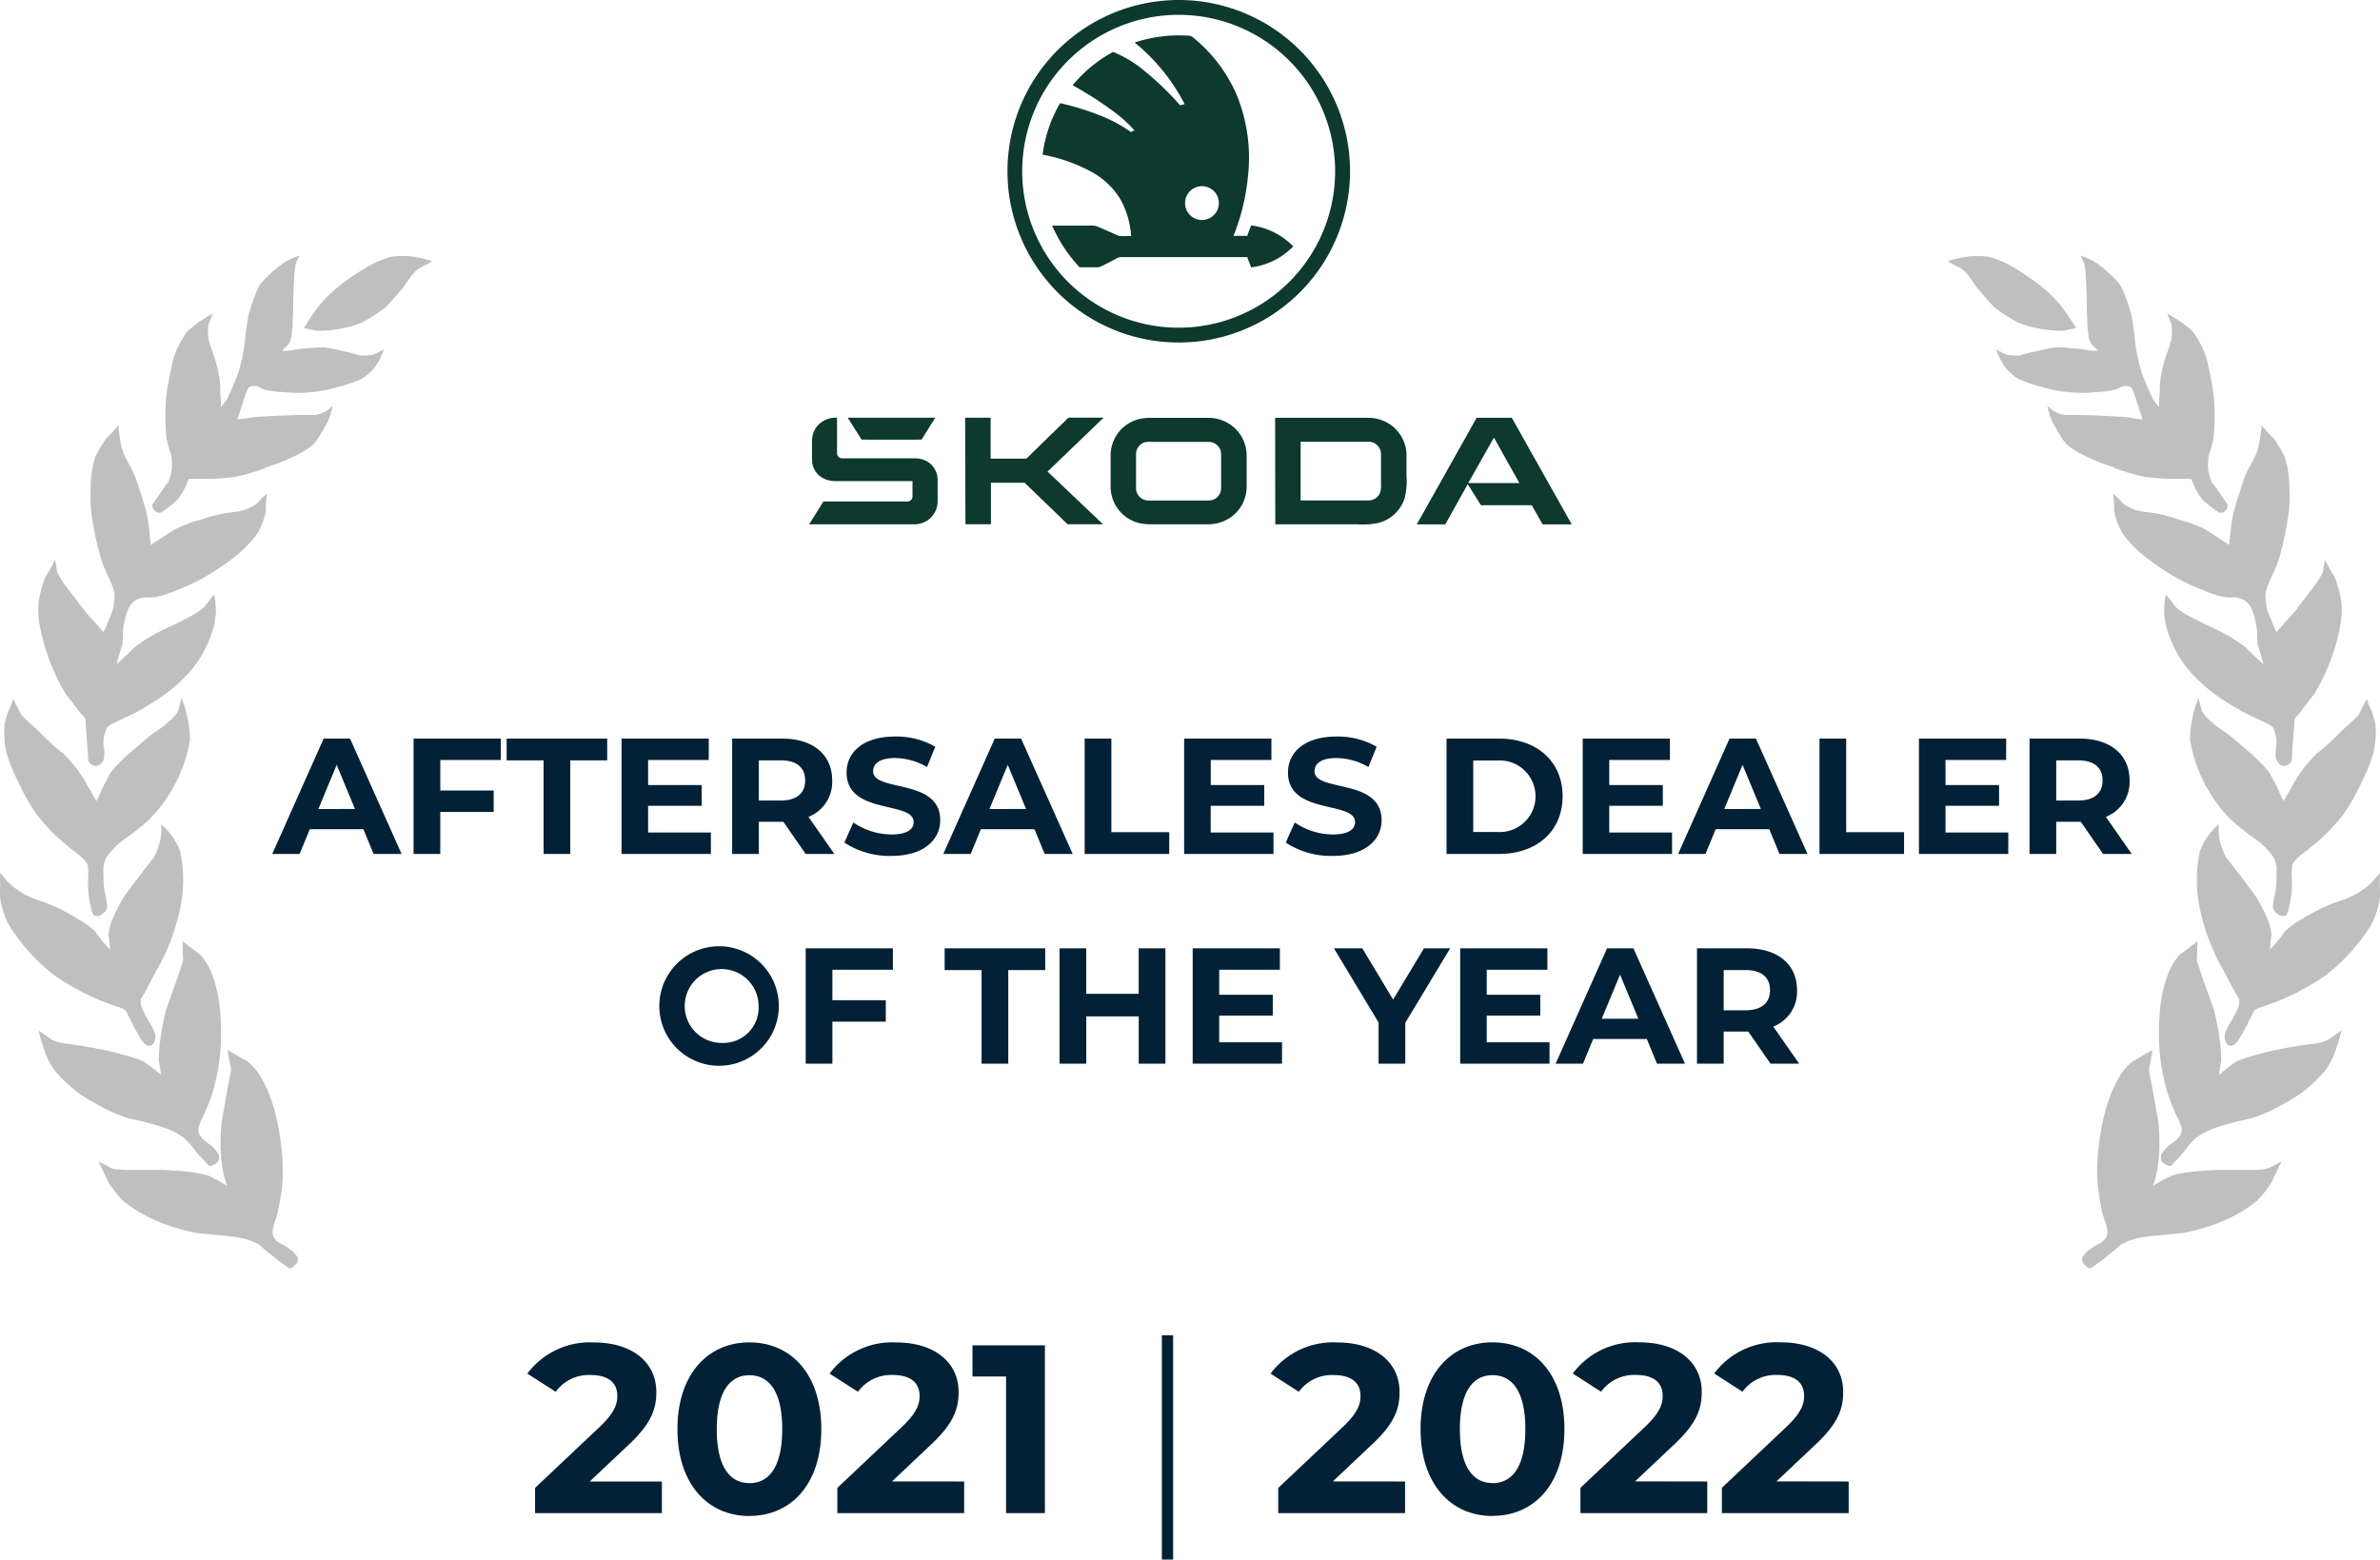
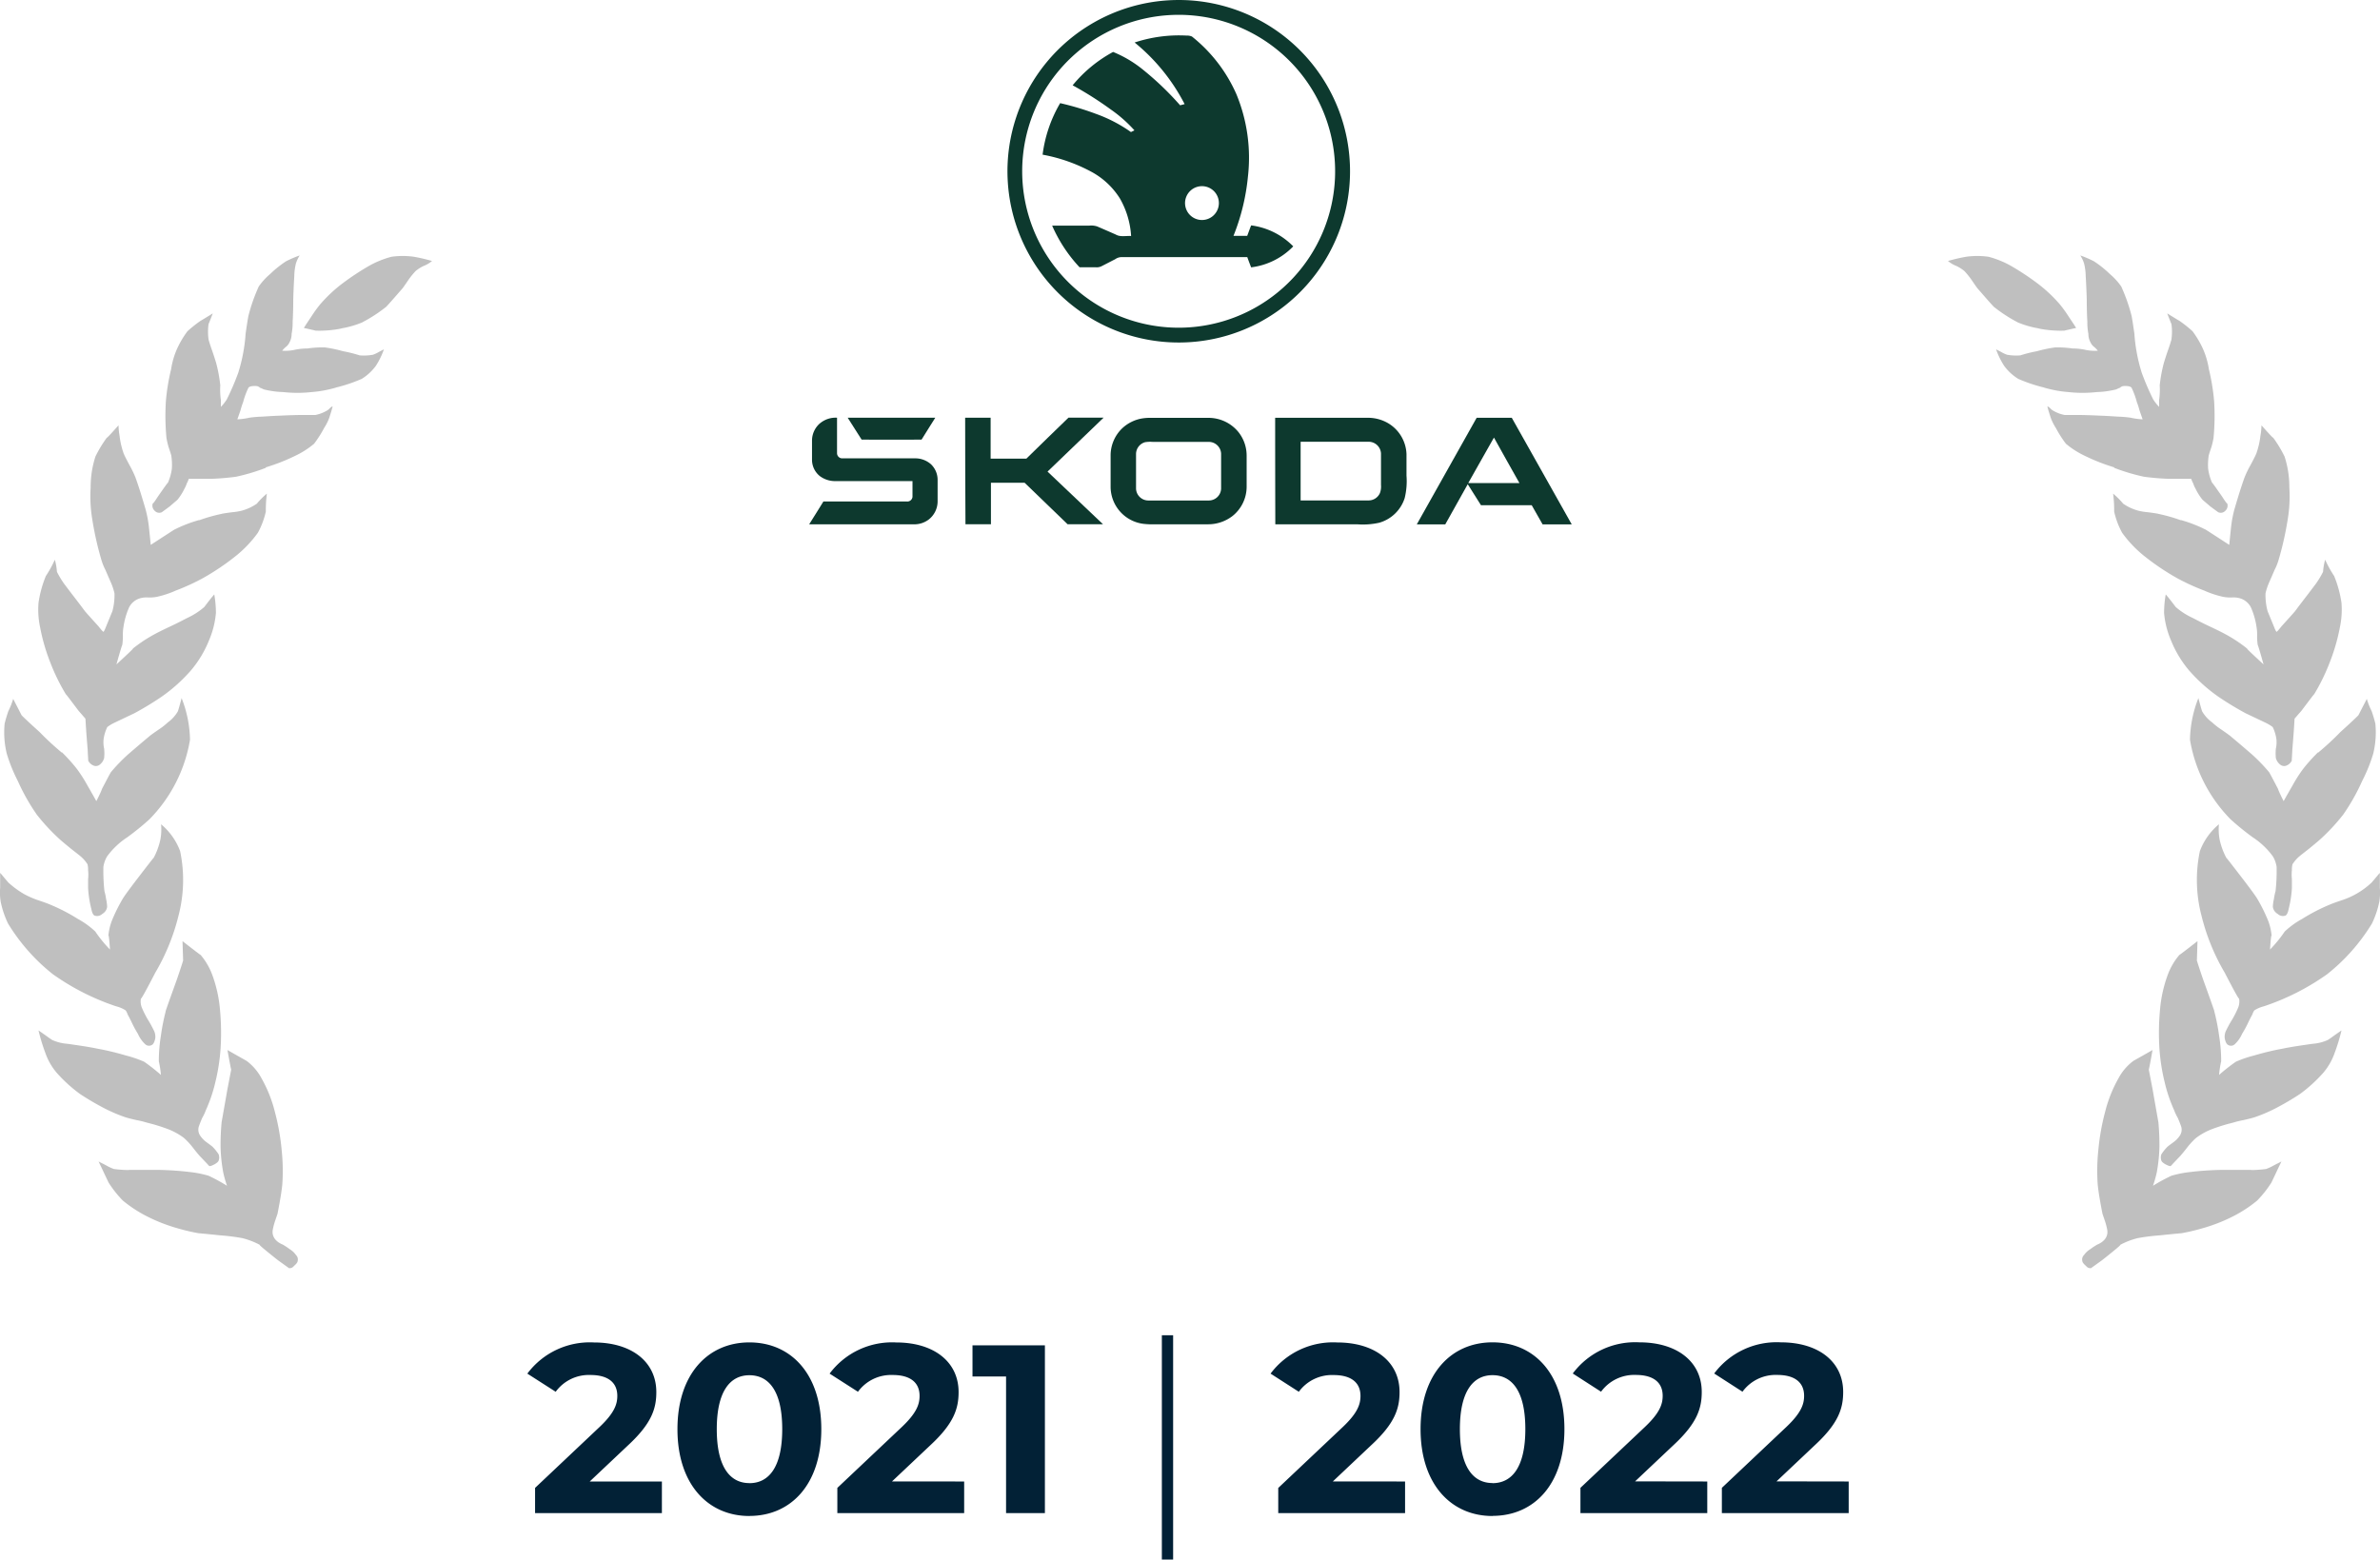
<svg xmlns="http://www.w3.org/2000/svg" width="158.83" height="104.104" viewBox="0 0 158.83 104.104">
  <g transform="translate(0 -1)">
    <path d="M39.356,99.888l2.576-2.432C43.5,96,43.8,95.008,43.8,93.92c0-2.032-1.664-3.312-4.16-3.312a5.2,5.2,0,0,0-4.448,2.08L37.084,93.9a2.739,2.739,0,0,1,2.32-1.12c1.184,0,1.792.512,1.792,1.392,0,.544-.176,1.12-1.168,2.064l-4.32,4.08V102h8.464V99.888Zm10.654,2.3c2.768,0,4.8-2.1,4.8-5.792s-2.032-5.792-4.8-5.792c-2.752,0-4.8,2.1-4.8,5.792S47.258,102.192,50.01,102.192Zm0-2.192c-1.28,0-2.176-1.056-2.176-3.6s.9-3.6,2.176-3.6c1.3,0,2.192,1.056,2.192,3.6S51.306,100,50.01,100Zm9.518-.112L62.1,97.456c1.568-1.456,1.872-2.448,1.872-3.536,0-2.032-1.664-3.312-4.16-3.312a5.2,5.2,0,0,0-4.448,2.08L57.256,93.9a2.739,2.739,0,0,1,2.32-1.12c1.184,0,1.792.512,1.792,1.392,0,.544-.176,1.12-1.168,2.064l-4.32,4.08V102h8.464V99.888ZM64.9,90.8v2.08h2.24V102h2.592V90.8Zm12.637,14.3V90.128h.752V105.1Zm11.411-5.216,2.576-2.432C93.093,96,93.4,95.008,93.4,93.92c0-2.032-1.664-3.312-4.16-3.312a5.2,5.2,0,0,0-4.448,2.08L86.677,93.9A2.739,2.739,0,0,1,89,92.784c1.184,0,1.792.512,1.792,1.392,0,.544-.176,1.12-1.168,2.064l-4.32,4.08V102h8.464V99.888Zm10.654,2.3c2.768,0,4.8-2.1,4.8-5.792s-2.032-5.792-4.8-5.792c-2.752,0-4.8,2.1-4.8,5.792S96.852,102.192,99.6,102.192Zm0-2.192c-1.28,0-2.176-1.056-2.176-3.6s.9-3.6,2.176-3.6c1.3,0,2.192,1.056,2.192,3.6S100.9,100,99.6,100Zm9.517-.112,2.576-2.432c1.568-1.456,1.872-2.448,1.872-3.536,0-2.032-1.664-3.312-4.16-3.312a5.2,5.2,0,0,0-4.448,2.08l1.888,1.216a2.739,2.739,0,0,1,2.32-1.12c1.184,0,1.792.512,1.792,1.392,0,.544-.176,1.12-1.168,2.064l-4.32,4.08V102h8.464V99.888Zm9.438,0,2.576-2.432c1.568-1.456,1.872-2.448,1.872-3.536,0-2.032-1.664-3.312-4.16-3.312a5.2,5.2,0,0,0-4.448,2.08l1.888,1.216a2.739,2.739,0,0,1,2.32-1.12c1.184,0,1.792.512,1.792,1.392,0,.544-.176,1.12-1.168,2.064l-4.32,4.08V102h8.464V99.888Z" fill="#022136" />
-     <path d="M24.933,58H26.8L23.36,50.3H21.6L18.168,58h1.826l.682-1.65h3.575Zm-3.685-3,1.221-2.948L23.69,55ZM33.421,51.73V50.3H27.6V58h1.782V55.195h3.564v-1.43H29.383V51.73ZM36.276,58h1.782V51.752h2.464V50.3h-6.71v1.452h2.464Zm6.976-1.43V54.788h3.575V53.4H43.251V51.73H47.3V50.3H41.48V58h5.962V56.57ZM55.68,58l-1.727-2.475a2.5,2.5,0,0,0,1.584-2.431c0-1.727-1.287-2.794-3.344-2.794H48.86V58h1.782V55.855h1.639L53.766,58Zm-1.947-4.906c0,.836-.55,1.342-1.639,1.342H50.642V51.752h1.452C53.183,51.752,53.733,52.247,53.733,53.094Zm5.746,5.038c2.2,0,3.267-1.1,3.267-2.387,0-2.827-4.477-1.848-4.477-3.267,0-.484.407-.88,1.463-.88a4.349,4.349,0,0,1,2.134.6l.55-1.353a5.165,5.165,0,0,0-2.673-.682c-2.189,0-3.245,1.089-3.245,2.4,0,2.86,4.477,1.87,4.477,3.311,0,.473-.429.825-1.485.825a4.529,4.529,0,0,1-2.541-.8l-.6,1.342A5.488,5.488,0,0,0,59.479,58.132ZM69.717,58h1.87l-3.443-7.7h-1.76L62.952,58h1.826l.682-1.65h3.575Zm-3.685-3,1.221-2.948L68.474,55Zm6.354,3h5.643V56.548H74.168V50.3H72.386Zm8.41-1.43V54.788H84.37V53.4H80.8V51.73h4.048V50.3H79.024V58h5.962V56.57Zm8.139,1.562c2.2,0,3.267-1.1,3.267-2.387,0-2.827-4.477-1.848-4.477-3.267,0-.484.407-.88,1.463-.88a4.349,4.349,0,0,1,2.134.6l.55-1.353a5.165,5.165,0,0,0-2.673-.682c-2.189,0-3.245,1.089-3.245,2.4,0,2.86,4.477,1.87,4.477,3.311,0,.473-.429.825-1.485.825a4.529,4.529,0,0,1-2.541-.8l-.6,1.342A5.488,5.488,0,0,0,88.934,58.132Zm7.6-.132h3.5c2.519,0,4.246-1.518,4.246-3.85s-1.727-3.85-4.246-3.85h-3.5Zm1.782-1.463V51.763h1.628a2.391,2.391,0,1,1,0,4.774Zm9.077.033V54.788h3.575V53.4h-3.575V51.73h4.048V50.3h-5.819V58h5.962V56.57ZM118.755,58h1.87l-3.443-7.7h-1.76L111.99,58h1.826l.682-1.65h3.575Zm-3.685-3,1.221-2.948L117.512,55Zm6.354,3h5.643V56.548h-3.861V50.3h-1.782Zm8.409-1.43V54.788h3.575V53.4h-3.575V51.73h4.048V50.3h-5.819V58h5.962V56.57ZM142.262,58l-1.727-2.475a2.5,2.5,0,0,0,1.584-2.431c0-1.727-1.287-2.794-3.344-2.794h-3.333V58h1.782V55.855h1.639L140.348,58Zm-1.947-4.906c0,.836-.55,1.342-1.639,1.342h-1.452V51.752h1.452C139.765,51.752,140.315,52.247,140.315,53.094Zm-92.1,19.038A3.988,3.988,0,1,0,44,68.15,3.985,3.985,0,0,0,48.217,72.132Zm0-1.518a2.465,2.465,0,1,1,2.409-2.464A2.349,2.349,0,0,1,48.217,70.614ZM59.588,65.73V64.3H53.769V72h1.782V69.195h3.564v-1.43H55.551V65.73ZM65.505,72h1.782V65.752h2.464V64.3h-6.71v1.452h2.464ZM75.99,64.3v3.036h-3.5V64.3H70.71V72h1.782V68.843h3.5V72h1.782V64.3Zm5.375,6.27V68.788H84.94V67.4H81.365V65.73h4.048V64.3H79.594V72h5.962V70.57ZM96.777,64.3H95.028l-2.057,3.421L90.914,64.3H89.022L92,69.25V72h1.782V69.272Zm2.441,6.27V68.788h3.575V67.4H99.218V65.73h4.048V64.3H97.447V72h5.962V70.57ZM110.58,72h1.87l-3.443-7.7h-1.76L103.815,72h1.826l.682-1.65H109.9Zm-3.685-3,1.221-2.948L109.337,69Zm13.174,3-1.727-2.475a2.5,2.5,0,0,0,1.584-2.431c0-1.727-1.287-2.794-3.344-2.794h-3.333V72h1.782V69.855h1.639L118.155,72Zm-1.947-4.906c0,.836-.55,1.342-1.639,1.342h-1.452V65.752h1.452C117.572,65.752,118.122,66.247,118.122,67.094Z" fill="#022136" />
    <path d="M136.05,22.92a6.363,6.363,0,0,1-1.37-.39,10,10,0,0,1-1.62-1.05c-.12-.12-.48-.53-1.09-1.23q-.105-.135-.42-.6a4.915,4.915,0,0,0-.46-.56,2.392,2.392,0,0,0-.56-.35,1.9,1.9,0,0,1-.53-.32,11.271,11.271,0,0,1,1.2-.28,5.328,5.328,0,0,1,1.51,0,6.347,6.347,0,0,1,1.48.6,17.245,17.245,0,0,1,1.76,1.16,9.68,9.68,0,0,1,1.51,1.41,8.3,8.3,0,0,1,.56.77c.28.42.46.69.53.81-.54.12-.8.18-.77.18a7.432,7.432,0,0,1-1.72-.14Zm5.06,9.28a12.866,12.866,0,0,1-1.97-.77,5.836,5.836,0,0,1-1.27-.81,7.523,7.523,0,0,1-.67-1.05,3.5,3.5,0,0,1-.35-.7c-.02-.07-.06-.19-.11-.35s-.08-.29-.11-.39c.05,0,.12.05.21.14a.849.849,0,0,0,.25.18,2.335,2.335,0,0,0,.7.25h.91c.26,0,.7.01,1.34.04.56.02,1,.05,1.3.07a7.382,7.382,0,0,1,.84.07,4.555,4.555,0,0,0,.81.11q-.075-.21-.21-.6a4.7,4.7,0,0,0-.18-.56,5.147,5.147,0,0,0-.35-.95c-.07-.09-.26-.13-.56-.11a.42.42,0,0,0-.21.11,2.42,2.42,0,0,0-.25.11,5.96,5.96,0,0,1-1.3.18,8.6,8.6,0,0,1-1.9,0,7.861,7.861,0,0,1-1.69-.32,10.405,10.405,0,0,1-1.65-.56,3.348,3.348,0,0,1-.95-.88,5.2,5.2,0,0,1-.53-1.09c.05.02.16.08.35.18a2.062,2.062,0,0,0,.39.18,3.412,3.412,0,0,0,.88.04,9.183,9.183,0,0,1,1.12-.28,8.522,8.522,0,0,1,1.2-.25,6.9,6.9,0,0,1,1.16.07,4.257,4.257,0,0,1,.95.11,3.1,3.1,0,0,0,.74.04,1.789,1.789,0,0,0-.28-.28.79.79,0,0,1-.21-.28,1.135,1.135,0,0,1-.14-.56,3.879,3.879,0,0,1-.07-.81c-.02-.33-.04-.83-.04-1.51-.02-.68-.05-1.2-.07-1.55a3.772,3.772,0,0,0-.11-.84,2.269,2.269,0,0,0-.25-.53,7.384,7.384,0,0,1,.91.39,7.089,7.089,0,0,1,1.05.84,4.338,4.338,0,0,1,.77.84,11.486,11.486,0,0,1,.7,2c.05.28.11.67.18,1.16a10.32,10.32,0,0,0,.14,1.16,10.848,10.848,0,0,0,.35,1.44,16.935,16.935,0,0,0,.77,1.79,3.233,3.233,0,0,0,.39.49V27.7a4.9,4.9,0,0,0,.04-.98,9.762,9.762,0,0,1,.28-1.51c.05-.16.13-.42.25-.77.12-.33.2-.59.25-.77a3.678,3.678,0,0,0,0-1.05c0,.02-.09-.21-.28-.7.49.3.76.47.81.49a8.835,8.835,0,0,1,.88.7,6.368,6.368,0,0,1,.67,1.12,5.323,5.323,0,0,1,.42,1.41,14.214,14.214,0,0,1,.35,2.14,15.547,15.547,0,0,1-.04,2.46,5.77,5.77,0,0,1-.14.6c-.09.26-.15.45-.18.56a4.155,4.155,0,0,0-.04.88,3.471,3.471,0,0,0,.28.98c-.07-.14.15.16.67.91.21.33.32.47.32.42a.457.457,0,0,1-.11.49.415.415,0,0,1-.49.11l-.53-.39c-.3-.26-.48-.41-.53-.46a3.875,3.875,0,0,1-.46-.74,1.428,1.428,0,0,1-.14-.32,2.221,2.221,0,0,1-.14-.32h-1.51a16.145,16.145,0,0,1-1.65-.14,13.325,13.325,0,0,1-2-.6Zm9.14,46.9a8.384,8.384,0,0,0,.98-.07,3.379,3.379,0,0,0,.53-.25l.49-.25c-.4.84-.62,1.31-.67,1.41a7.3,7.3,0,0,1-.95,1.2,8.907,8.907,0,0,1-1.83,1.16,11.228,11.228,0,0,1-1.76.67,13.288,13.288,0,0,1-1.48.35c.19-.02-.29.02-1.44.14a13.751,13.751,0,0,0-1.44.18,4.94,4.94,0,0,0-1.2.46q.18-.075-1.2,1.02l-.74.53a.361.361,0,0,1-.32-.14c-.16-.14-.25-.25-.25-.32a.411.411,0,0,1,.11-.42,1.343,1.343,0,0,1,.42-.39,4.028,4.028,0,0,1,.49-.32,1.2,1.2,0,0,0,.46-.32.773.773,0,0,0,.18-.63,4.1,4.1,0,0,0-.14-.56l-.18-.53c-.19-.96-.29-1.62-.32-1.97a13.011,13.011,0,0,1,.04-2.25,15.355,15.355,0,0,1,.46-2.6,8.924,8.924,0,0,1,.88-2.21,3.513,3.513,0,0,1,.98-1.16c-.05.02.39-.22,1.3-.74-.16.91-.25,1.35-.25,1.3l.25,1.3c.28,1.59.41,2.33.39,2.21a16.477,16.477,0,0,1,.07,1.65,10.823,10.823,0,0,1-.18,1.72,7.732,7.732,0,0,1-.25.88,11.759,11.759,0,0,1,1.23-.67,7.2,7.2,0,0,1,1.27-.25c.57-.07,1.23-.12,2-.14h2.04Zm-4.68-43.38a9.258,9.258,0,0,1,1.62.63c-.02-.02.5.32,1.58,1.02.09-.91.14-1.36.14-1.34a7.8,7.8,0,0,1,.21-1.05c.26-.89.48-1.59.67-2.11a6.784,6.784,0,0,1,.39-.81c.19-.35.32-.61.39-.77a5.328,5.328,0,0,0,.28-1.2,4.419,4.419,0,0,0,.07-.7c.56.63.82.9.77.81a8.239,8.239,0,0,1,.77,1.27,6.6,6.6,0,0,1,.32,2.07,9.34,9.34,0,0,1-.11,2.14,21.347,21.347,0,0,1-.6,2.67,3.735,3.735,0,0,1-.28.7c-.16.38-.27.62-.32.74a4.277,4.277,0,0,0-.28.81,4.146,4.146,0,0,0,.14,1.2q.075.18.42,1.02c.09.23.15.35.18.35s.14-.13.35-.39c.3-.33.6-.66.88-.98.19-.26.48-.64.88-1.16.45-.59.62-.82.53-.7a6.45,6.45,0,0,0,.46-.77,4.067,4.067,0,0,1,.14-.81,7.688,7.688,0,0,0,.6,1.09,7.536,7.536,0,0,1,.49,1.79,5.729,5.729,0,0,1-.11,1.65,12.976,12.976,0,0,1-.7,2.39,13.192,13.192,0,0,1-1.02,2.07c.02-.05-.26.32-.84,1.09-.33.38-.48.55-.46.53,0-.05-.01.16-.04.63-.02.33-.06.81-.11,1.44-.02.45-.04.69-.04.74a.688.688,0,0,1-.35.32.415.415,0,0,1-.39-.04.828.828,0,0,1-.32-.46,3.222,3.222,0,0,1,0-.63,1.963,1.963,0,0,0,.04-.6,2.683,2.683,0,0,0-.25-.84,2.7,2.7,0,0,0-.46-.28c-1.03-.49-1.45-.69-1.27-.6a20.674,20.674,0,0,1-1.86-1.12,10.79,10.79,0,0,1-2-1.79,7.322,7.322,0,0,1-1.2-2,5.909,5.909,0,0,1-.46-1.83,7.4,7.4,0,0,1,.11-1.23c.09.09.32.38.67.84a4.752,4.752,0,0,0,1.16.74c.26.14.63.33,1.12.56s.87.42,1.12.56a9.7,9.7,0,0,1,1.41.95q-.285-.21,1.05,1.02c-.23-.82-.36-1.25-.39-1.3a3.79,3.79,0,0,1-.04-.6,3.119,3.119,0,0,0-.04-.6,4.919,4.919,0,0,0-.39-1.34,1.213,1.213,0,0,0-.67-.56,1.549,1.549,0,0,0-.56-.07,2.622,2.622,0,0,1-.6-.04,6.5,6.5,0,0,1-1.27-.42,14.5,14.5,0,0,1-1.83-.84,16.337,16.337,0,0,1-2.14-1.44,7.9,7.9,0,0,1-1.51-1.58,5.363,5.363,0,0,1-.53-1.41,8.788,8.788,0,0,0-.07-1.2,5.079,5.079,0,0,1,.67.67,3.3,3.3,0,0,0,.98.46,3.875,3.875,0,0,0,.67.11c.35.05.59.08.7.11a10.993,10.993,0,0,1,1.48.42Zm8.79,34.95a2.939,2.939,0,0,0,.98-.25c.12-.07.27-.18.46-.32.23-.16.39-.27.46-.32a12.194,12.194,0,0,1-.46,1.51,4.122,4.122,0,0,1-.74,1.3,9.75,9.75,0,0,1-1.58,1.44,18.232,18.232,0,0,1-1.62.95,10.385,10.385,0,0,1-1.41.6c-.16.05-.4.11-.7.18a6.136,6.136,0,0,0-.74.18,11.947,11.947,0,0,0-1.37.42,4.316,4.316,0,0,0-1.09.6,4.9,4.9,0,0,0-.56.6c-.23.3-.4.5-.49.6-.38.4-.59.62-.63.67-.05.02-.16-.01-.35-.11-.16-.09-.26-.18-.28-.25a.6.6,0,0,1,0-.42,3.232,3.232,0,0,1,.39-.49c.05-.05.2-.16.46-.35a1.779,1.779,0,0,0,.39-.42.707.707,0,0,0,.07-.63c-.05-.14-.12-.32-.21-.53a3.451,3.451,0,0,1-.25-.53,10,10,0,0,1-.63-1.86,13.094,13.094,0,0,1-.35-2.25,16.567,16.567,0,0,1,.04-2.6,8.844,8.844,0,0,1,.53-2.36,4.408,4.408,0,0,1,.77-1.3c-.07.07.33-.23,1.2-.91l-.04,1.3s.12.4.42,1.27c.54,1.5.79,2.2.74,2.11a13.6,13.6,0,0,1,.32,1.62,10.418,10.418,0,0,1,.14,1.72,7.018,7.018,0,0,0-.14.91,12.534,12.534,0,0,1,1.12-.88,7.81,7.81,0,0,1,1.23-.42,18.056,18.056,0,0,1,1.93-.46q.345-.075,1.02-.18c.47-.07.8-.12.98-.14Zm.35-19.44a18.254,18.254,0,0,0,1.48-1.37c.7-.63,1.1-1.01,1.2-1.12l.56-1.09a4.832,4.832,0,0,0,.32.81c.12.35.2.63.25.84a6,6,0,0,1-.14,2,10.669,10.669,0,0,1-.74,1.83,13.5,13.5,0,0,1-1.27,2.25,13.294,13.294,0,0,1-1.58,1.69c-.16.14-.39.33-.67.56-.33.26-.55.43-.67.53a2.341,2.341,0,0,0-.46.53,1.521,1.521,0,0,0-.04.39,2.887,2.887,0,0,0,0,.6v.6a7.226,7.226,0,0,1-.21,1.37c-.05.26-.12.41-.21.46A.5.5,0,0,1,152,62a.642.642,0,0,1-.32-.46,2.734,2.734,0,0,1,.07-.53,3.878,3.878,0,0,1,.11-.53,12.243,12.243,0,0,0,.07-1.62,1.918,1.918,0,0,0-.25-.7,5.17,5.17,0,0,0-1.34-1.27,17.27,17.27,0,0,1-1.48-1.2,9.878,9.878,0,0,1-2.71-5.31,7.9,7.9,0,0,1,.56-2.78c.14.52.22.81.25.88a2.4,2.4,0,0,0,.67.74,4.5,4.5,0,0,0,.63.49c.3.21.52.36.63.46q.6.5,1.41,1.2a12.242,12.242,0,0,1,1.12,1.16c.05.07.25.45.6,1.12a3.521,3.521,0,0,0,.18.42q.135.285.21.42c-.14.21.06-.15.6-1.09a9.3,9.3,0,0,1,.7-1.09,11.518,11.518,0,0,1,.98-1.09Zm4.11,8.05v.98a3.74,3.74,0,0,1-.04.95,6.24,6.24,0,0,1-.49,1.44,12.83,12.83,0,0,1-2.99,3.38,16,16,0,0,1-4.22,2.14,2.1,2.1,0,0,0-.6.25c-.05.02-.11.13-.18.32-.07.12-.18.33-.32.63a6.956,6.956,0,0,1-.35.63,2.1,2.1,0,0,1-.49.7.369.369,0,0,1-.46.04q-.135-.075-.21-.42a.933.933,0,0,1,.07-.49,7.708,7.708,0,0,1,.42-.77,6.171,6.171,0,0,0,.39-.77,1.089,1.089,0,0,0,.07-.67c.05.19-.27-.37-.95-1.69a14.072,14.072,0,0,1-1.55-3.8,9.377,9.377,0,0,1-.11-4.32,4.279,4.279,0,0,1,1.27-1.79,3.749,3.749,0,0,0,.04.98,4.651,4.651,0,0,0,.46,1.27c-.02-.05.32.39,1.02,1.3q.885,1.155,1.05,1.44a11.014,11.014,0,0,1,.74,1.51,3.841,3.841,0,0,1,.21.98c-.02-.16-.06.13-.11.88a8.523,8.523,0,0,0,.98-1.2,5.534,5.534,0,0,1,1.16-.84,12.351,12.351,0,0,1,1.83-.95c.16-.07.46-.18.88-.32a5.263,5.263,0,0,0,1.93-1.16c.02-.02.2-.23.53-.63Z" fill="#bfbfbf" />
    <path d="M22.78,22.92a6.362,6.362,0,0,0,1.37-.39,10,10,0,0,0,1.62-1.05c.12-.12.48-.53,1.09-1.23q.105-.135.42-.6a4.916,4.916,0,0,1,.46-.56,2.392,2.392,0,0,1,.56-.35,1.9,1.9,0,0,0,.53-.32,11.272,11.272,0,0,0-1.2-.28,5.328,5.328,0,0,0-1.51,0,6.347,6.347,0,0,0-1.48.6,17.245,17.245,0,0,0-1.76,1.16,9.68,9.68,0,0,0-1.51,1.41,8.3,8.3,0,0,0-.56.77c-.28.42-.46.69-.53.81.54.12.8.18.77.18a7.432,7.432,0,0,0,1.72-.14ZM17.72,32.2a12.866,12.866,0,0,0,1.97-.77,5.836,5.836,0,0,0,1.27-.81,7.522,7.522,0,0,0,.67-1.05,3.5,3.5,0,0,0,.35-.7c.02-.07.06-.19.11-.35s.08-.29.11-.39c-.05,0-.12.05-.21.14a.849.849,0,0,1-.25.18,2.335,2.335,0,0,1-.7.25h-.91c-.26,0-.7.01-1.34.04-.56.02-1,.05-1.3.07a7.382,7.382,0,0,0-.84.07,4.555,4.555,0,0,1-.81.11q.075-.21.21-.6a4.7,4.7,0,0,1,.18-.56,5.147,5.147,0,0,1,.35-.95c.07-.09.26-.13.56-.11a.42.42,0,0,1,.21.11,2.419,2.419,0,0,1,.25.11,5.96,5.96,0,0,0,1.3.18,8.6,8.6,0,0,0,1.9,0,7.861,7.861,0,0,0,1.69-.32,10.4,10.4,0,0,0,1.65-.56,3.348,3.348,0,0,0,.95-.88,5.2,5.2,0,0,0,.53-1.09c-.05.02-.16.08-.35.18a2.062,2.062,0,0,1-.39.18,3.412,3.412,0,0,1-.88.04,9.183,9.183,0,0,0-1.12-.28,8.522,8.522,0,0,0-1.2-.25,6.9,6.9,0,0,0-1.16.07,4.257,4.257,0,0,0-.95.11,3.1,3.1,0,0,1-.74.04,1.789,1.789,0,0,1,.28-.28.789.789,0,0,0,.21-.28,1.135,1.135,0,0,0,.14-.56,3.878,3.878,0,0,0,.07-.81c.02-.33.04-.83.04-1.51.02-.68.05-1.2.07-1.55a3.771,3.771,0,0,1,.11-.84,2.269,2.269,0,0,1,.25-.53,7.383,7.383,0,0,0-.91.39,7.088,7.088,0,0,0-1.05.84,4.339,4.339,0,0,0-.77.84,11.487,11.487,0,0,0-.7,2c-.05.28-.11.67-.18,1.16a10.32,10.32,0,0,1-.14,1.16,10.849,10.849,0,0,1-.35,1.44,16.934,16.934,0,0,1-.77,1.79,3.232,3.232,0,0,1-.39.49V27.7a4.9,4.9,0,0,1-.04-.98,9.765,9.765,0,0,0-.28-1.51c-.05-.16-.13-.42-.25-.77-.12-.33-.2-.59-.25-.77a3.679,3.679,0,0,1,0-1.05c0,.02.09-.21.28-.7-.49.3-.76.47-.81.49a8.833,8.833,0,0,0-.88.7,6.368,6.368,0,0,0-.67,1.12,5.323,5.323,0,0,0-.42,1.41,14.214,14.214,0,0,0-.35,2.14,15.547,15.547,0,0,0,.04,2.46,5.766,5.766,0,0,0,.14.6c.09.26.15.45.18.56a4.154,4.154,0,0,1,.04.88,3.471,3.471,0,0,1-.28.98c.07-.14-.15.16-.67.91-.21.33-.32.47-.32.42a.457.457,0,0,0,.11.49.415.415,0,0,0,.49.11l.53-.39c.3-.26.48-.41.53-.46a3.875,3.875,0,0,0,.46-.74,1.427,1.427,0,0,0,.14-.32,2.22,2.22,0,0,0,.14-.32h1.51a16.145,16.145,0,0,0,1.65-.14,13.326,13.326,0,0,0,2-.6ZM8.58,79.1a8.385,8.385,0,0,1-.98-.07,3.379,3.379,0,0,1-.53-.25l-.49-.25c.4.84.62,1.31.67,1.41a7.3,7.3,0,0,0,.95,1.2,8.907,8.907,0,0,0,1.83,1.16,11.228,11.228,0,0,0,1.76.67,13.288,13.288,0,0,0,1.48.35c-.19-.02.29.02,1.44.14a13.751,13.751,0,0,1,1.44.18,4.94,4.94,0,0,1,1.2.46q-.18-.075,1.2,1.02l.74.53a.362.362,0,0,0,.32-.14c.16-.14.25-.25.25-.32a.411.411,0,0,0-.11-.42,1.343,1.343,0,0,0-.42-.39,4.028,4.028,0,0,0-.49-.32,1.2,1.2,0,0,1-.46-.32.773.773,0,0,1-.18-.63,4.1,4.1,0,0,1,.14-.56l.18-.53c.19-.96.29-1.62.32-1.97a13.011,13.011,0,0,0-.04-2.25,15.356,15.356,0,0,0-.46-2.6,8.924,8.924,0,0,0-.88-2.21,3.513,3.513,0,0,0-.98-1.16c.05.02-.39-.22-1.3-.74.16.91.25,1.35.25,1.3l-.25,1.3c-.28,1.59-.41,2.33-.39,2.21a16.479,16.479,0,0,0-.07,1.65,10.823,10.823,0,0,0,.18,1.72,7.735,7.735,0,0,0,.25.88,11.758,11.758,0,0,0-1.23-.67,7.2,7.2,0,0,0-1.27-.25c-.57-.07-1.23-.12-2-.14H8.61Zm4.68-43.38a9.258,9.258,0,0,0-1.62.63c.02-.02-.5.32-1.58,1.02-.09-.91-.14-1.36-.14-1.34a7.8,7.8,0,0,0-.21-1.05c-.26-.89-.48-1.59-.67-2.11a6.781,6.781,0,0,0-.39-.81c-.19-.35-.32-.61-.39-.77a5.328,5.328,0,0,1-.28-1.2,4.416,4.416,0,0,1-.07-.7c-.56.63-.82.9-.77.81a8.238,8.238,0,0,0-.77,1.27,6.6,6.6,0,0,0-.32,2.07,9.34,9.34,0,0,0,.11,2.14,21.348,21.348,0,0,0,.6,2.67,3.735,3.735,0,0,0,.28.7c.16.38.27.62.32.74a4.278,4.278,0,0,1,.28.81,4.146,4.146,0,0,1-.14,1.2q-.075.18-.42,1.02c-.09.23-.15.35-.18.35s-.14-.13-.35-.39c-.3-.33-.6-.66-.88-.98-.19-.26-.48-.64-.88-1.16-.45-.59-.62-.82-.53-.7a6.451,6.451,0,0,1-.46-.77,4.067,4.067,0,0,0-.14-.81,7.69,7.69,0,0,1-.6,1.09,7.537,7.537,0,0,0-.49,1.79,5.729,5.729,0,0,0,.11,1.65,12.978,12.978,0,0,0,.7,2.39A13.193,13.193,0,0,0,4.4,47.35c-.02-.05.26.32.84,1.09.33.38.48.55.46.53,0-.05.01.16.04.63.02.33.06.81.11,1.44.02.45.04.69.04.74a.688.688,0,0,0,.35.32.415.415,0,0,0,.39-.04.828.828,0,0,0,.32-.46,3.223,3.223,0,0,0,0-.63,1.963,1.963,0,0,1-.04-.6,2.683,2.683,0,0,1,.25-.84,2.7,2.7,0,0,1,.46-.28c1.03-.49,1.45-.69,1.27-.6a20.675,20.675,0,0,0,1.86-1.12,10.79,10.79,0,0,0,2-1.79,7.322,7.322,0,0,0,1.2-2,5.909,5.909,0,0,0,.46-1.83,7.4,7.4,0,0,0-.11-1.23c-.09.09-.32.38-.67.84a4.752,4.752,0,0,1-1.16.74c-.26.14-.63.33-1.12.56s-.87.42-1.12.56a9.7,9.7,0,0,0-1.41.95q.285-.21-1.05,1.02c.23-.82.36-1.25.39-1.3a3.79,3.79,0,0,0,.04-.6,3.119,3.119,0,0,1,.04-.6,4.92,4.92,0,0,1,.39-1.34,1.213,1.213,0,0,1,.67-.56,1.549,1.549,0,0,1,.56-.07,2.622,2.622,0,0,0,.6-.04,6.5,6.5,0,0,0,1.27-.42,14.5,14.5,0,0,0,1.83-.84,16.337,16.337,0,0,0,2.14-1.44,7.9,7.9,0,0,0,1.51-1.58,5.363,5.363,0,0,0,.53-1.41,8.788,8.788,0,0,1,.07-1.2,5.077,5.077,0,0,0-.67.67,3.3,3.3,0,0,1-.98.46,3.875,3.875,0,0,1-.67.11c-.35.05-.59.08-.7.11a10.993,10.993,0,0,0-1.48.42ZM4.47,70.67a2.94,2.94,0,0,1-.98-.25c-.12-.07-.27-.18-.46-.32-.23-.16-.39-.27-.46-.32a12.193,12.193,0,0,0,.46,1.51,4.122,4.122,0,0,0,.74,1.3,9.751,9.751,0,0,0,1.58,1.44,18.232,18.232,0,0,0,1.62.95,10.386,10.386,0,0,0,1.41.6c.16.05.4.11.7.18a6.136,6.136,0,0,1,.74.18,11.947,11.947,0,0,1,1.37.42,4.316,4.316,0,0,1,1.09.6,4.9,4.9,0,0,1,.56.6c.23.3.4.5.49.6.38.4.59.62.63.67.05.02.16-.01.35-.11.16-.09.26-.18.28-.25a.6.6,0,0,0,0-.42,3.233,3.233,0,0,0-.39-.49c-.05-.05-.2-.16-.46-.35a1.779,1.779,0,0,1-.39-.42.707.707,0,0,1-.07-.63c.05-.14.12-.32.21-.53a3.451,3.451,0,0,0,.25-.53,10,10,0,0,0,.63-1.86,13.094,13.094,0,0,0,.35-2.25,16.565,16.565,0,0,0-.04-2.6,8.844,8.844,0,0,0-.53-2.36,4.407,4.407,0,0,0-.77-1.3c.07.07-.33-.23-1.2-.91l.04,1.3s-.12.4-.42,1.27c-.54,1.5-.79,2.2-.74,2.11a13.605,13.605,0,0,0-.32,1.62,10.417,10.417,0,0,0-.14,1.72,7.019,7.019,0,0,1,.14.91,12.537,12.537,0,0,0-1.12-.88,7.81,7.81,0,0,0-1.23-.42,18.055,18.055,0,0,0-1.93-.46q-.345-.075-1.02-.18c-.47-.07-.8-.12-.98-.14ZM4.12,51.23a18.249,18.249,0,0,1-1.48-1.37c-.7-.63-1.1-1.01-1.2-1.12L.88,47.65a4.831,4.831,0,0,1-.32.81c-.12.35-.2.63-.25.84a6,6,0,0,0,.14,2,10.668,10.668,0,0,0,.74,1.83,13.5,13.5,0,0,0,1.27,2.25,13.294,13.294,0,0,0,1.58,1.69c.16.14.39.33.67.56.33.26.55.43.67.53a2.342,2.342,0,0,1,.46.53,1.521,1.521,0,0,1,.04.39,2.887,2.887,0,0,1,0,.6v.6a7.225,7.225,0,0,0,.21,1.37c.05.26.12.41.21.46A.5.5,0,0,0,6.83,62a.642.642,0,0,0,.32-.46,2.734,2.734,0,0,0-.07-.53,3.877,3.877,0,0,0-.11-.53,12.242,12.242,0,0,1-.07-1.62,1.918,1.918,0,0,1,.25-.7,5.17,5.17,0,0,1,1.34-1.27,17.267,17.267,0,0,0,1.48-1.2,9.878,9.878,0,0,0,2.71-5.31,7.9,7.9,0,0,0-.56-2.78c-.14.52-.22.81-.25.88a2.4,2.4,0,0,1-.67.74,4.5,4.5,0,0,1-.63.49c-.3.21-.52.36-.63.46q-.6.5-1.41,1.2a12.241,12.241,0,0,0-1.12,1.16c-.05.07-.25.45-.6,1.12a3.522,3.522,0,0,1-.18.42q-.135.285-.21.42c.14.21-.06-.15-.6-1.09a9.3,9.3,0,0,0-.7-1.09,11.521,11.521,0,0,0-.98-1.09ZM.01,59.28v.98a3.74,3.74,0,0,0,.04.95,6.24,6.24,0,0,0,.49,1.44,12.83,12.83,0,0,0,2.99,3.38,16,16,0,0,0,4.22,2.14,2.1,2.1,0,0,1,.6.25c.05.02.11.13.18.32.07.12.18.33.32.63A6.955,6.955,0,0,0,9.2,70a2.1,2.1,0,0,0,.49.7.369.369,0,0,0,.46.04q.135-.075.21-.42a.933.933,0,0,0-.07-.49,7.708,7.708,0,0,0-.42-.77,6.168,6.168,0,0,1-.39-.77,1.089,1.089,0,0,1-.07-.67c-.05.19.27-.37.95-1.69a14.072,14.072,0,0,0,1.55-3.8,9.377,9.377,0,0,0,.11-4.32,4.279,4.279,0,0,0-1.27-1.79,3.749,3.749,0,0,1-.04.98,4.651,4.651,0,0,1-.46,1.27c.02-.05-.32.39-1.02,1.3q-.885,1.155-1.05,1.44a11.014,11.014,0,0,0-.74,1.51,3.841,3.841,0,0,0-.21.98c.02-.16.06.13.11.88a8.522,8.522,0,0,1-.98-1.2,5.534,5.534,0,0,0-1.16-.84,12.351,12.351,0,0,0-1.83-.95c-.16-.07-.46-.18-.88-.32a6.015,6.015,0,0,1-.88-.39,6.045,6.045,0,0,1-1.05-.77c-.02-.02-.2-.23-.53-.63Z" fill="#bfbfbf" />
    <g transform="translate(54 1.016)">
      <path d="M337.359,301.9a11.431,11.431,0,1,1-4.9,1.477,11.431,11.431,0,0,1,4.9-1.477Zm.345.972a10.442,10.442,0,1,0,5.807,1.492A10.442,10.442,0,0,0,337.7,302.872Z" transform="translate(-313.46 -301.89)" fill="#0d392e" />
      <path d="M343.842,313.413a9.442,9.442,0,0,1,3.463-.462.85.85,0,0,1,.36.062,10.131,10.131,0,0,1,2.969,3.851,11.1,11.1,0,0,1,.769,5.5,14.292,14.292,0,0,1-.965,3.957h.916c.089-.232.17-.467.264-.7a4.772,4.772,0,0,1,2.809,1.4,4.7,4.7,0,0,1-2.811,1.4c-.087-.228-.175-.454-.256-.682h-8.428a.752.752,0,0,0-.39.141c-.309.156-.614.318-.923.473a.723.723,0,0,1-.362.064h-1.089a9.773,9.773,0,0,1-1.831-2.781h2.483a1.28,1.28,0,0,1,.524.055q.618.266,1.236.539c.311.183.684.075,1.027.1a5.751,5.751,0,0,0-.744-2.5,5.112,5.112,0,0,0-1.877-1.771A11.034,11.034,0,0,0,337.7,320.9a9.015,9.015,0,0,1,1.172-3.439,18.59,18.59,0,0,1,2.38.712,9.685,9.685,0,0,1,2.344,1.217l.232-.113a9.037,9.037,0,0,0-1.566-1.385,23.321,23.321,0,0,0-2.557-1.622,9.048,9.048,0,0,1,2.7-2.227,7.832,7.832,0,0,1,1.965,1.161,19.961,19.961,0,0,1,2.508,2.4l.3-.079a12.933,12.933,0,0,0-3.336-4.112Zm4.151,9.643a1.129,1.129,0,1,0,1.023.175A1.129,1.129,0,0,0,347.993,323.056Z" transform="translate(-322.122 -310.592)" fill="#0d392e" />
      <path d="M265.348,433.043a1.626,1.626,0,0,1,1.112-.354v2.378a.347.347,0,0,0,.359.335h4.817a1.577,1.577,0,0,1,1.093.394,1.439,1.439,0,0,1,.443,1.042v1.443a1.54,1.54,0,0,1-.605,1.213,1.592,1.592,0,0,1-.98.311H264.6c.318-.507.639-1.016.95-1.524h5.562a.347.347,0,0,0,.384-.307v-1.055h-5.1a1.7,1.7,0,0,1-1.08-.33,1.4,1.4,0,0,1-.526-1.085v-1.3a1.53,1.53,0,0,1,.554-1.161Z" transform="translate(-264.6 -404.823)" fill="#0d392e" />
      <path d="M276.67,432.71h5.843c-.3.488-.616.97-.914,1.46-1.334.015-2.67,0-4,0Z" transform="translate(-274.098 -404.842)" fill="#0d392e" />
      <path d="M313.45,432.7h1.7v2.73h2.387c.935-.91,1.867-1.828,2.809-2.734h2.344l-3.742,3.6,3.7,3.514h-2.363l-2.868-2.77h-2.246v2.77h-1.7Q313.45,436.261,313.45,432.7Z" transform="translate(-303.04 -404.834)" fill="#0d392e" />
      <path d="M361.02,432.791a3.249,3.249,0,0,1,.693-.055h3.836a2.574,2.574,0,0,1,1.988.957,2.521,2.521,0,0,1,.541,1.558v2.116a2.5,2.5,0,0,1-.94,1.918,2.655,2.655,0,0,1-1.634.556h-3.55a5.026,5.026,0,0,1-.763-.03,2.5,2.5,0,0,1-2.191-2.5V435.2a2.508,2.508,0,0,1,.84-1.826,2.577,2.577,0,0,1,1.18-.583Zm.277,1.571a.825.825,0,0,0-.6.8v2.3a.822.822,0,0,0,.823.791h4.034a.822.822,0,0,0,.82-.786v-2.344a.823.823,0,0,0-.825-.782h-3.738a2.088,2.088,0,0,0-.516.021Z" transform="translate(-338.883 -404.861)" fill="#0d392e" />
      <path d="M410.53,432.72h6.18a2.648,2.648,0,0,1,1.409.392,2.506,2.506,0,0,1,1.176,2.027v1.441a4.744,4.744,0,0,1-.121,1.5,2.5,2.5,0,0,1-1.7,1.645,4.978,4.978,0,0,1-1.434.107h-5.5Q410.53,436.276,410.53,432.72Zm1.7,1.6v3.917h4.524a.827.827,0,0,0,.771-.5,1.268,1.268,0,0,0,.068-.531V435.1a.825.825,0,0,0-.833-.78Z" transform="translate(-379.432 -404.849)" fill="#0d392e" />
      <path d="M458.9,432.72h2.344q2,3.552,4,7.113H463.3c-.245-.426-.482-.852-.727-1.279h-3.386l-.882-1.4-1.5,2.681h-1.9Q456.9,436.277,458.9,432.72Zm-.556,4.356h3.41c-.567-1.012-1.14-2.02-1.7-3.035-.577,1.008-1.138,2.025-1.715,3.035Z" transform="translate(-414.355 -404.849)" fill="#0d392e" />
    </g>
  </g>
</svg>